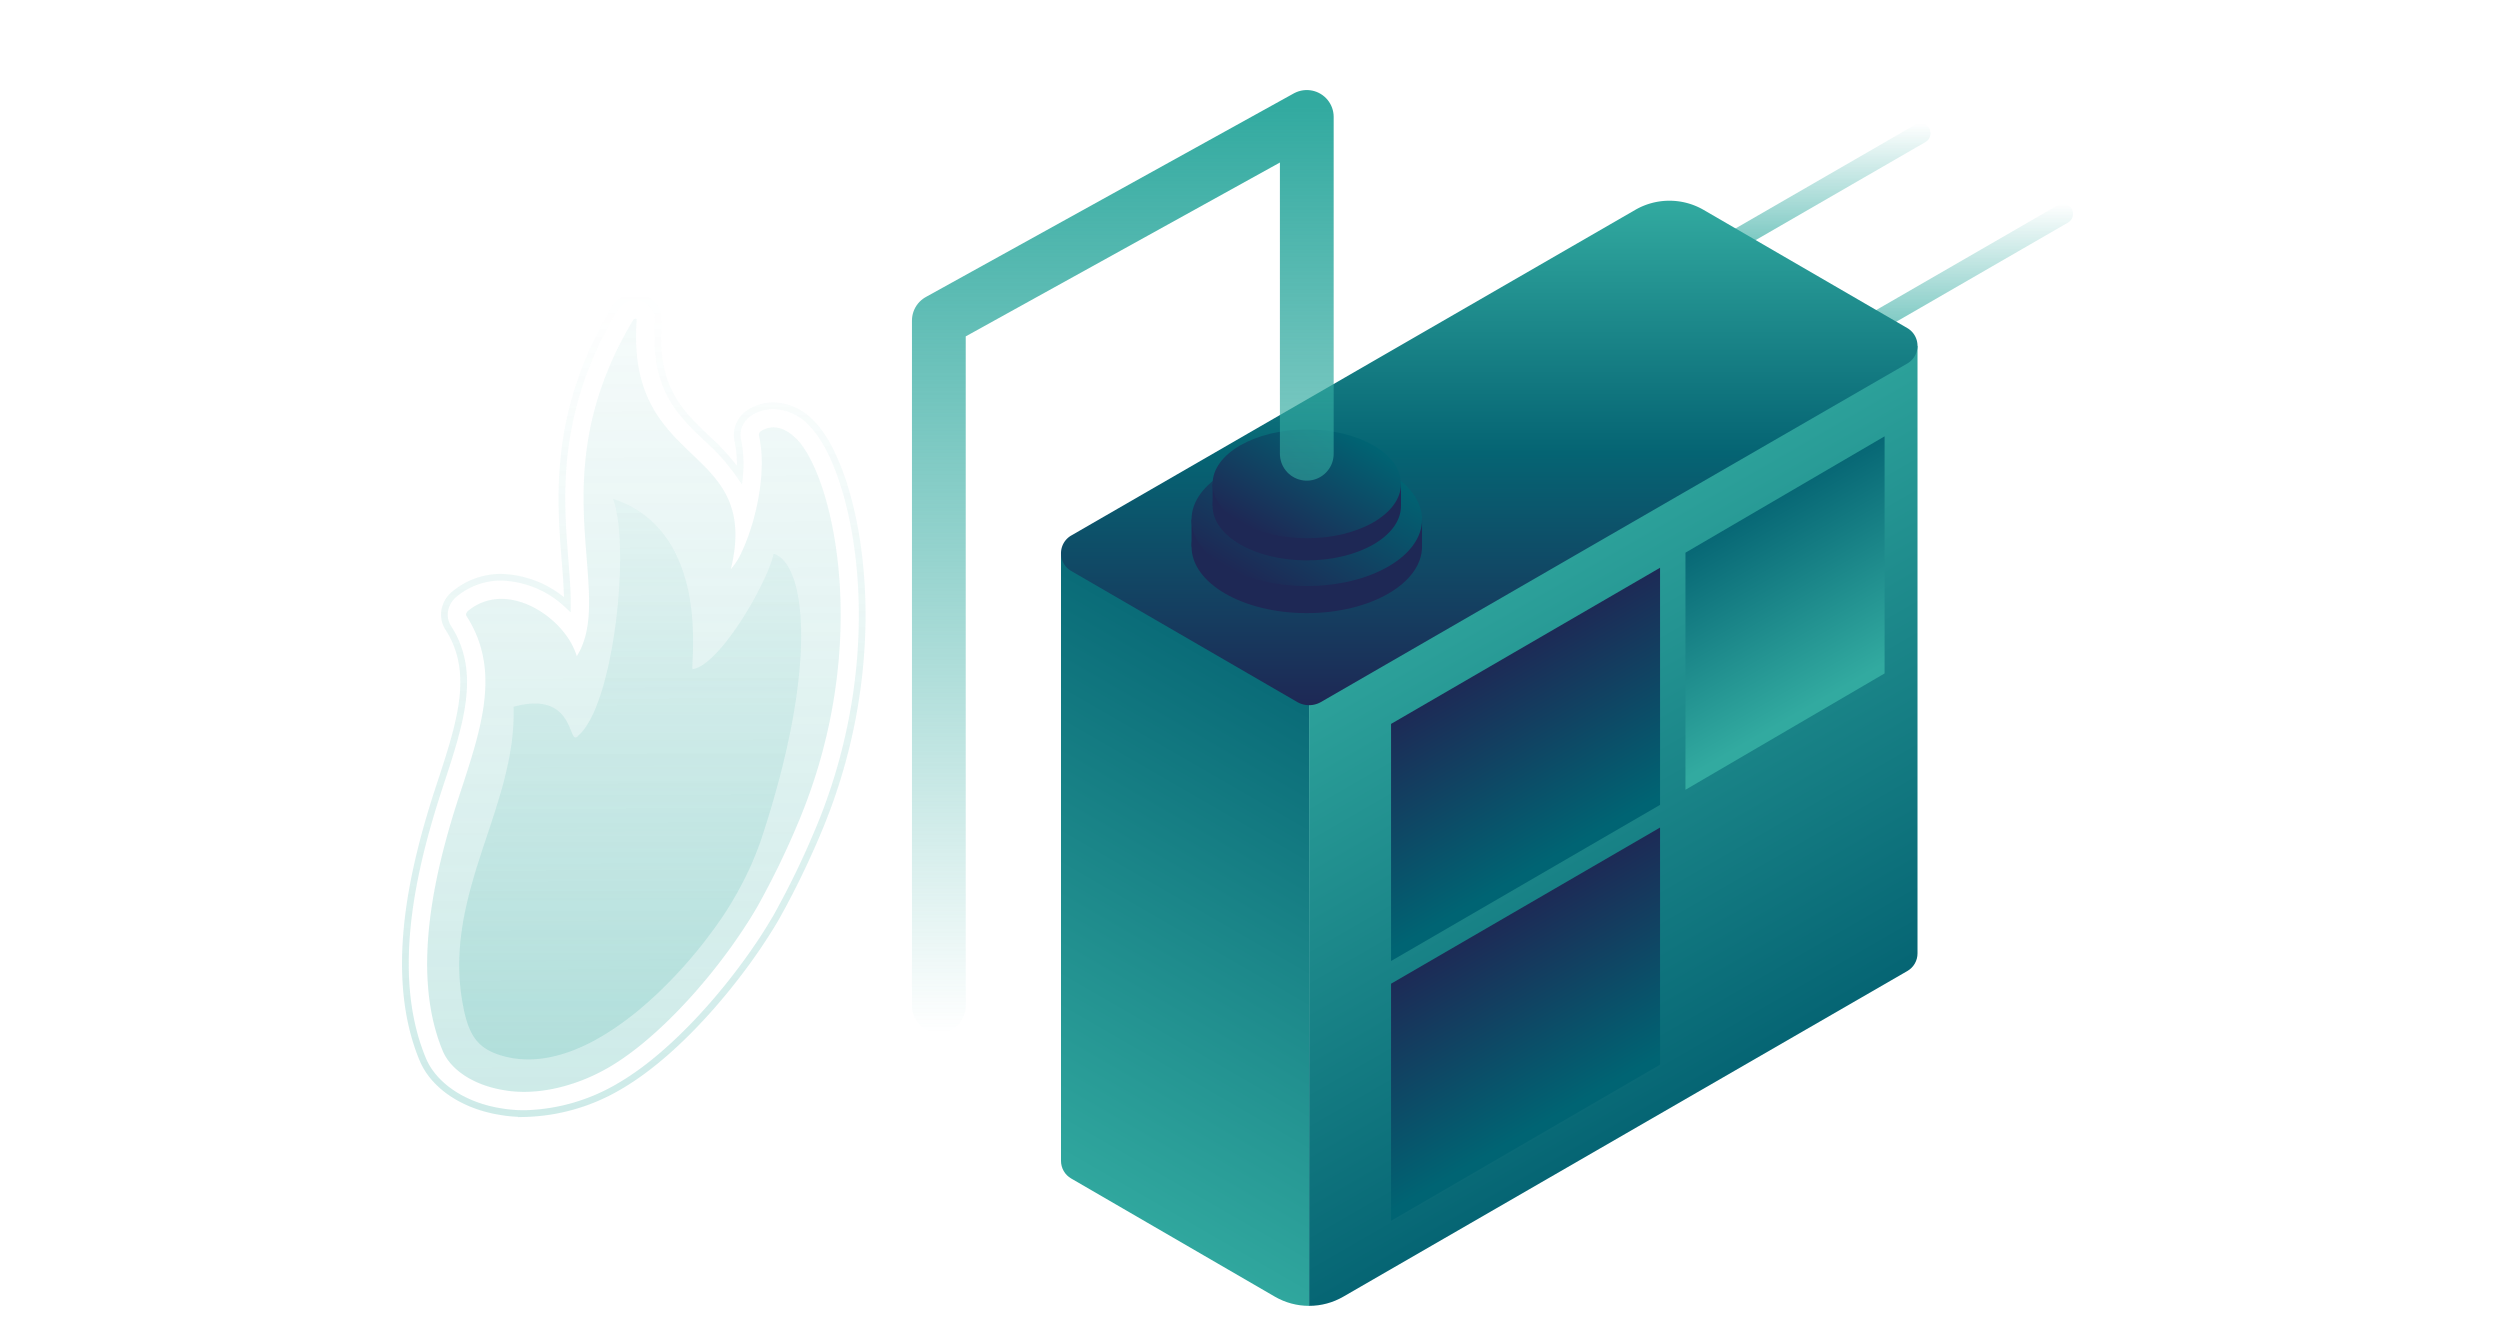
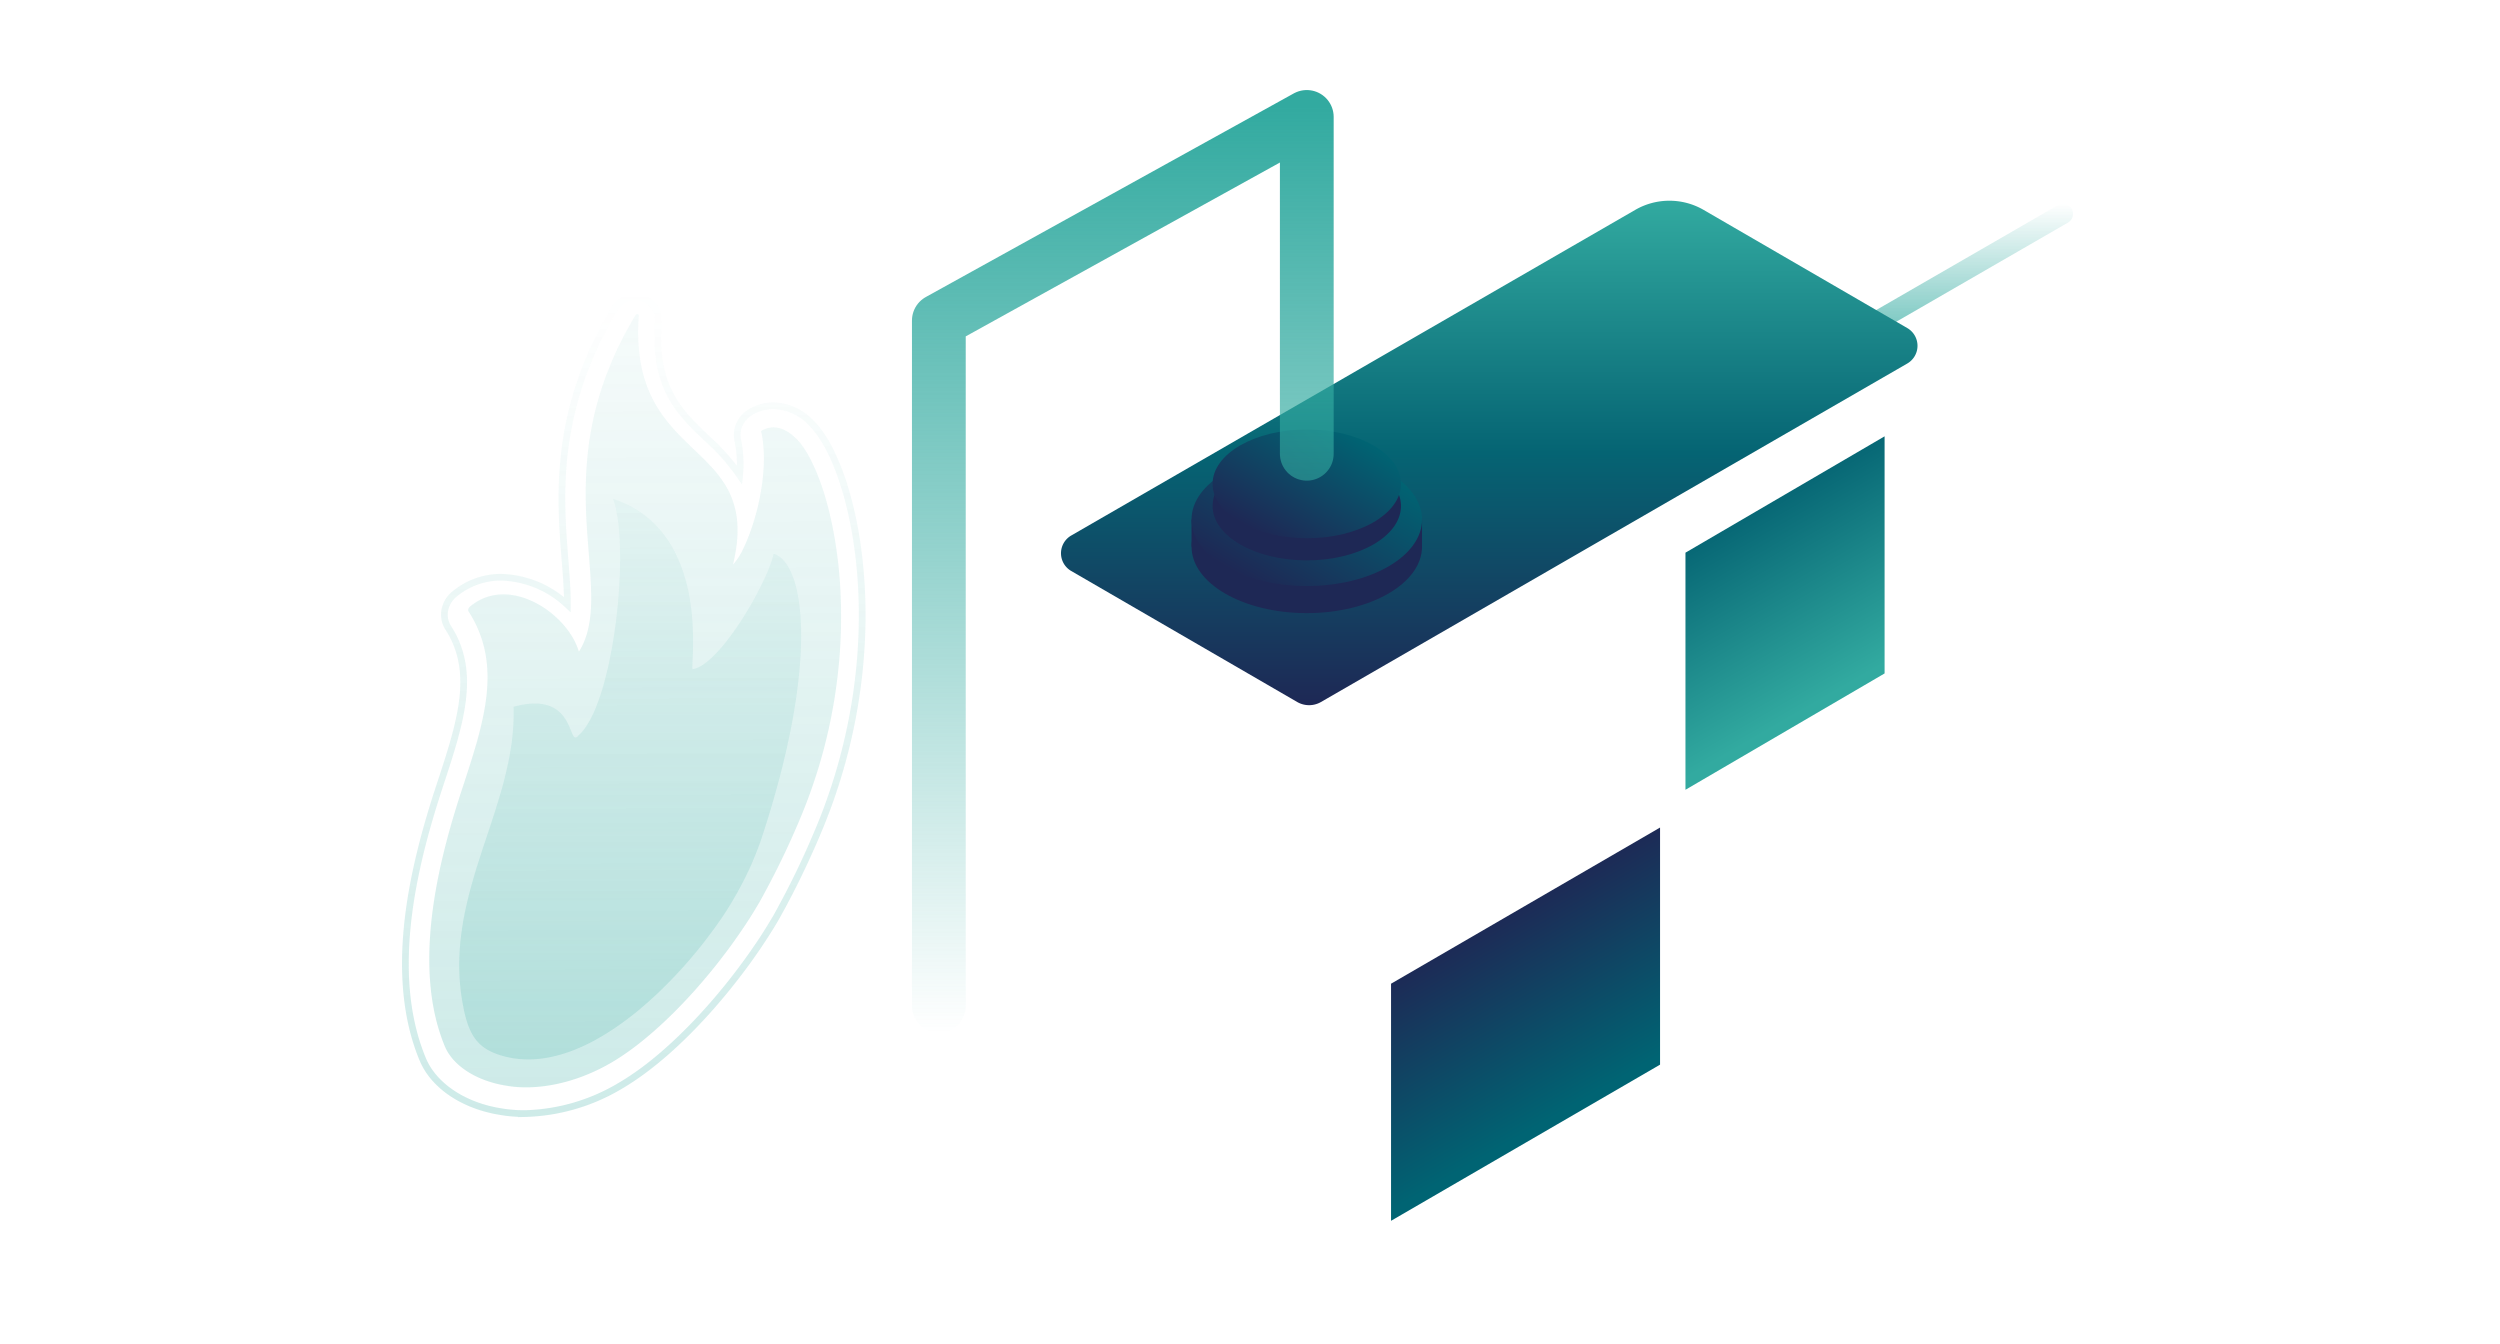
<svg xmlns="http://www.w3.org/2000/svg" xmlns:xlink="http://www.w3.org/1999/xlink" viewBox="0 0 372 200">
  <defs>
    <linearGradient id="a" x1="91.352" y1="13.821" x2="91.352" y2="136.308" gradientTransform="translate(2.736 30.077) rotate(-0.143)" gradientUnits="userSpaceOnUse">
      <stop offset="0" stop-color="#32aaa0" stop-opacity="0" />
      <stop offset="0.609" stop-color="#32aaa0" stop-opacity="0.625" />
      <stop offset="1" stop-color="#32aaa0" />
    </linearGradient>
    <linearGradient id="b" x1="91.369" y1="17.546" x2="91.369" y2="132.582" gradientTransform="translate(2.736 30.077) rotate(-0.143)" gradientUnits="userSpaceOnUse">
      <stop offset="0" stop-color="#32aaa0" stop-opacity="0.2" />
      <stop offset="0.516" stop-color="#32aaa0" stop-opacity="0.625" />
      <stop offset="1" stop-color="#32aaa0" />
    </linearGradient>
    <linearGradient id="c" x1="90.812" y1="44.361" x2="90.812" y2="127.753" gradientTransform="translate(2.736 30.077) rotate(-0.143)" gradientUnits="userSpaceOnUse">
      <stop offset="0" stop-color="#32aaa0" stop-opacity="0.2" />
      <stop offset="1" stop-color="#32aaa0" />
    </linearGradient>
    <linearGradient id="d" x1="284.11" y1="30.321" x2="284.11" y2="59.716" gradientTransform="matrix(1, 0, 0, 1, 0, 0)" xlink:href="#a" />
    <linearGradient id="e" x1="263.766" y1="18.338" x2="263.766" y2="46.733" gradientTransform="matrix(1, 0, 0, 1, 0, 0)" xlink:href="#a" />
    <clipPath id="f">
      <path d="M285.326,51.454v90.4a3.021,3.021,0,0,1-1.524,2.64l-83.93,48.457a10.158,10.158,0,0,1-10.159,0L159.4,175.363a3.02,3.02,0,0,1-1.524-2.64v-90.4Z" style="fill:none" />
    </clipPath>
    <linearGradient id="g" x1="26032.287" y1="-6247.344" x2="26032.287" y2="-6155.198" gradientTransform="matrix(-0.866, 0.5, 0, 1.155, 22784.681, -5736.164)" gradientUnits="userSpaceOnUse">
      <stop offset="0" stop-color="#32aaa0" />
      <stop offset="1" stop-color="#056473" />
    </linearGradient>
    <linearGradient id="h" x1="-2026.449" y1="6007.996" x2="-2026.449" y2="5915.776" gradientTransform="matrix(0.866, 0.5, 0, 1.155, 1931.29, -5736.164)" xlink:href="#g" />
    <linearGradient id="i" x1="24183.531" y1="29.867" x2="24183.531" y2="104.933" gradientTransform="matrix(-1, 0, 0, 1, 24405.131, 0)" gradientUnits="userSpaceOnUse">
      <stop offset="0" stop-color="#30a89e" />
      <stop offset="0" stop-color="#32aaa0" />
      <stop offset="0.5" stop-color="#056473" />
      <stop offset="1" stop-color="#1e2855" />
    </linearGradient>
    <linearGradient id="j" x1="200.513" y1="66.8" x2="188.387" y2="87.804" gradientUnits="userSpaceOnUse">
      <stop offset="0" stop-color="#006473" />
      <stop offset="1" stop-color="#1e2855" />
    </linearGradient>
    <linearGradient id="k" x1="199.406" y1="63.416" x2="189.495" y2="80.582" xlink:href="#j" />
    <linearGradient id="l" x1="26047.364" y1="-6197.342" x2="26047.364" y2="-6228.005" gradientTransform="matrix(-0.866, 0.5, 0, 1.155, 22784.681, -5736.164)" xlink:href="#j" />
    <linearGradient id="m" x1="26002.78" y1="-6197.503" x2="26002.78" y2="-6228.236" xlink:href="#g" />
    <linearGradient id="n" x1="26047.364" y1="-6163.864" x2="26047.364" y2="-6194.527" gradientTransform="matrix(-0.866, 0.5, 0, 1.155, 22784.681, -5736.164)" xlink:href="#j" />
    <linearGradient id="o" x1="167.075" y1="13.399" x2="167.075" y2="153.674" gradientUnits="userSpaceOnUse">
      <stop offset="0.017" stop-color="#32aaa0" />
      <stop offset="1" stop-color="#32aaa0" stop-opacity="0" />
    </linearGradient>
  </defs>
  <title>illustration_rz_feuer</title>
  <g style="opacity:0.6">
    <path d="M78.019,165.7a20.121,20.121,0,0,1-3.568-.3c-5.472-.868-9.922-3.855-11.553-7.785-5.429-13.071-1.151-29.5,2.539-40.724,3.1-9.413,5.541-16.847,1.244-23.5a3.638,3.638,0,0,1-.375-3.067,4.034,4.034,0,0,1,1.216-1.838,11.057,11.057,0,0,1,1.6-1.135,10.747,10.747,0,0,1,5.442-1.458,15,15,0,0,1,9.855,4.073c.025-1.974-.152-4.214-.348-6.688-.737-9.3-1.747-22.03,7.32-37.239a3.65,3.65,0,0,1,3.1-1.864h.091a3.407,3.407,0,0,1,2.459,1.082,3.525,3.525,0,0,1,.913,2.665c-.713,9.73,3.137,13.4,7.214,17.293a31.283,31.283,0,0,1,4.888,5.494,17.246,17.246,0,0,0-.268-5.157,3.786,3.786,0,0,1,.276-2.462,4,4,0,0,1,1.465-1.671l.154-.095a6.636,6.636,0,0,1,3.379-.949,8.049,8.049,0,0,1,5.775,2.694c6.442,6.5,12.46,32.97.992,60.384a125.9,125.9,0,0,1-6.283,12.963c-4.885,8.46-14.256,19.929-23.331,25.2a29.07,29.07,0,0,1-14.2,4.09Z" style="fill:none;stroke-miterlimit:10;opacity:0.4;stroke:url(#a)" />
-     <path d="M118.546,65.334c-1.733-1.75-3.574-2.2-5.183-1.263l-.118.071a.746.746,0,0,0-.258.305.583.583,0,0,0-.058.365c1.238,5.3-.438,12.966-2.646,17.484a9.548,9.548,0,0,1-1.535,2.395c2.313-9.4-1.632-13.167-5.806-17.148-4.231-4.038-9.028-8.615-8.2-19.871.013-.171-.064-.282-.192-.278a.5.5,0,0,0-.382.29c-8.54,14.325-7.618,25.975-6.875,35.334.48,6.056.863,10.905-1.47,14.635-1.5-5.266-9.264-10.894-15.075-7.519a7.7,7.7,0,0,0-1.133.8.8.8,0,0,0-.233.357.42.42,0,0,0,.012.342c5.131,7.951,2.34,16.436-.891,26.261-3.367,10.24-7.686,26.292-2.624,38.481,1.13,2.723,4.476,5.105,9.141,5.846,4.217.752,9.98-.154,15.578-3.4,7.874-4.572,16.967-15.033,22.138-23.988a121.775,121.775,0,0,0,6.12-12.63C129.969,95.633,123.893,70.729,118.546,65.334Z" style="opacity:0.4;fill:url(#b)" />
+     <path d="M118.546,65.334c-1.733-1.75-3.574-2.2-5.183-1.263l-.118.071c1.238,5.3-.438,12.966-2.646,17.484a9.548,9.548,0,0,1-1.535,2.395c2.313-9.4-1.632-13.167-5.806-17.148-4.231-4.038-9.028-8.615-8.2-19.871.013-.171-.064-.282-.192-.278a.5.5,0,0,0-.382.29c-8.54,14.325-7.618,25.975-6.875,35.334.48,6.056.863,10.905-1.47,14.635-1.5-5.266-9.264-10.894-15.075-7.519a7.7,7.7,0,0,0-1.133.8.8.8,0,0,0-.233.357.42.42,0,0,0,.012.342c5.131,7.951,2.34,16.436-.891,26.261-3.367,10.24-7.686,26.292-2.624,38.481,1.13,2.723,4.476,5.105,9.141,5.846,4.217.752,9.98-.154,15.578-3.4,7.874-4.572,16.967-15.033,22.138-23.988a121.775,121.775,0,0,0,6.12-12.63C129.969,95.633,123.893,70.729,118.546,65.334Z" style="opacity:0.4;fill:url(#b)" />
    <path d="M115.106,82.379c-.93,4.44-8.058,16.644-12.035,17.186-.484.066,3.138-20.378-11.851-25.348,2.619,7.247.116,30.658-5.14,35.214-1.689,2.057-.15-6.878-9.663-4.261.521,15.238-11.114,28.392-7.325,45.384.851,3.815,2.264,5.717,6.116,6.676,13.481,3.356,28.93-14.7,33.976-23.5a48.609,48.609,0,0,0,4.1-8.876C122.04,98.374,119.721,83.722,115.106,82.379Z" style="opacity:0.4;fill:url(#c)" />
  </g>
  <line x1="261.251" y1="58.216" x2="306.968" y2="31.821" style="fill:none;stroke-linecap:round;stroke-miterlimit:10;stroke-width:3px;stroke:url(#d)" />
-   <line x1="285.758" y1="19.838" x2="241.773" y2="45.233" style="fill:none;stroke-linecap:round;stroke-miterlimit:10;stroke-width:3px;stroke:url(#e)" />
  <g style="clip-path:url(#f)">
-     <polygon points="194.792 198.704 285.326 146.434 285.326 40.032 194.792 92.302 194.792 198.704" style="fill:url(#g)" />
-     <polygon points="194.792 198.704 157.875 177.305 157.875 70.903 194.792 92.302 194.792 198.704" style="fill:url(#h)" />
-   </g>
+     </g>
  <path d="M159.4,84.964l33.622,19.492a3.54,3.54,0,0,0,3.544,0L283.8,54.093a3.048,3.048,0,0,0,0-5.279L253.488,31.228a10.158,10.158,0,0,0-10.159,0L159.4,79.685A3.048,3.048,0,0,0,159.4,84.964Z" style="fill:url(#i)" />
  <rect x="177.3" y="77.302" width="34.3" height="4.032" style="fill:#1e2855" />
  <ellipse cx="194.45" cy="81.333" rx="17.15" ry="9.901" style="fill:#1e2855" />
  <ellipse cx="194.45" cy="77.302" rx="17.15" ry="9.901" style="fill:url(#j)" />
-   <rect x="180.434" y="71.999" width="28.032" height="3.295" style="fill:#1e2855" />
  <ellipse cx="194.45" cy="75.294" rx="14.016" ry="8.092" style="fill:#1e2855" />
  <ellipse cx="194.45" cy="71.999" rx="14.016" ry="8.092" style="fill:url(#k)" />
-   <polygon points="206.987 142.999 247.016 119.763 247.016 84.481 206.987 107.718 206.987 142.999" style="fill:url(#l)" />
  <polygon points="250.797 117.519 280.427 100.206 280.427 64.925 250.797 82.238 250.797 117.519" style="fill:url(#m)" />
  <polygon points="206.987 181.656 247.016 158.419 247.016 123.138 206.987 146.375 206.987 181.656" style="fill:url(#n)" />
  <polyline points="194.45 67.52 194.45 17.399 139.7 47.695 139.7 149.674" style="fill:none;stroke-linecap:round;stroke-linejoin:round;stroke-width:8px;stroke:url(#o)" />
</svg>